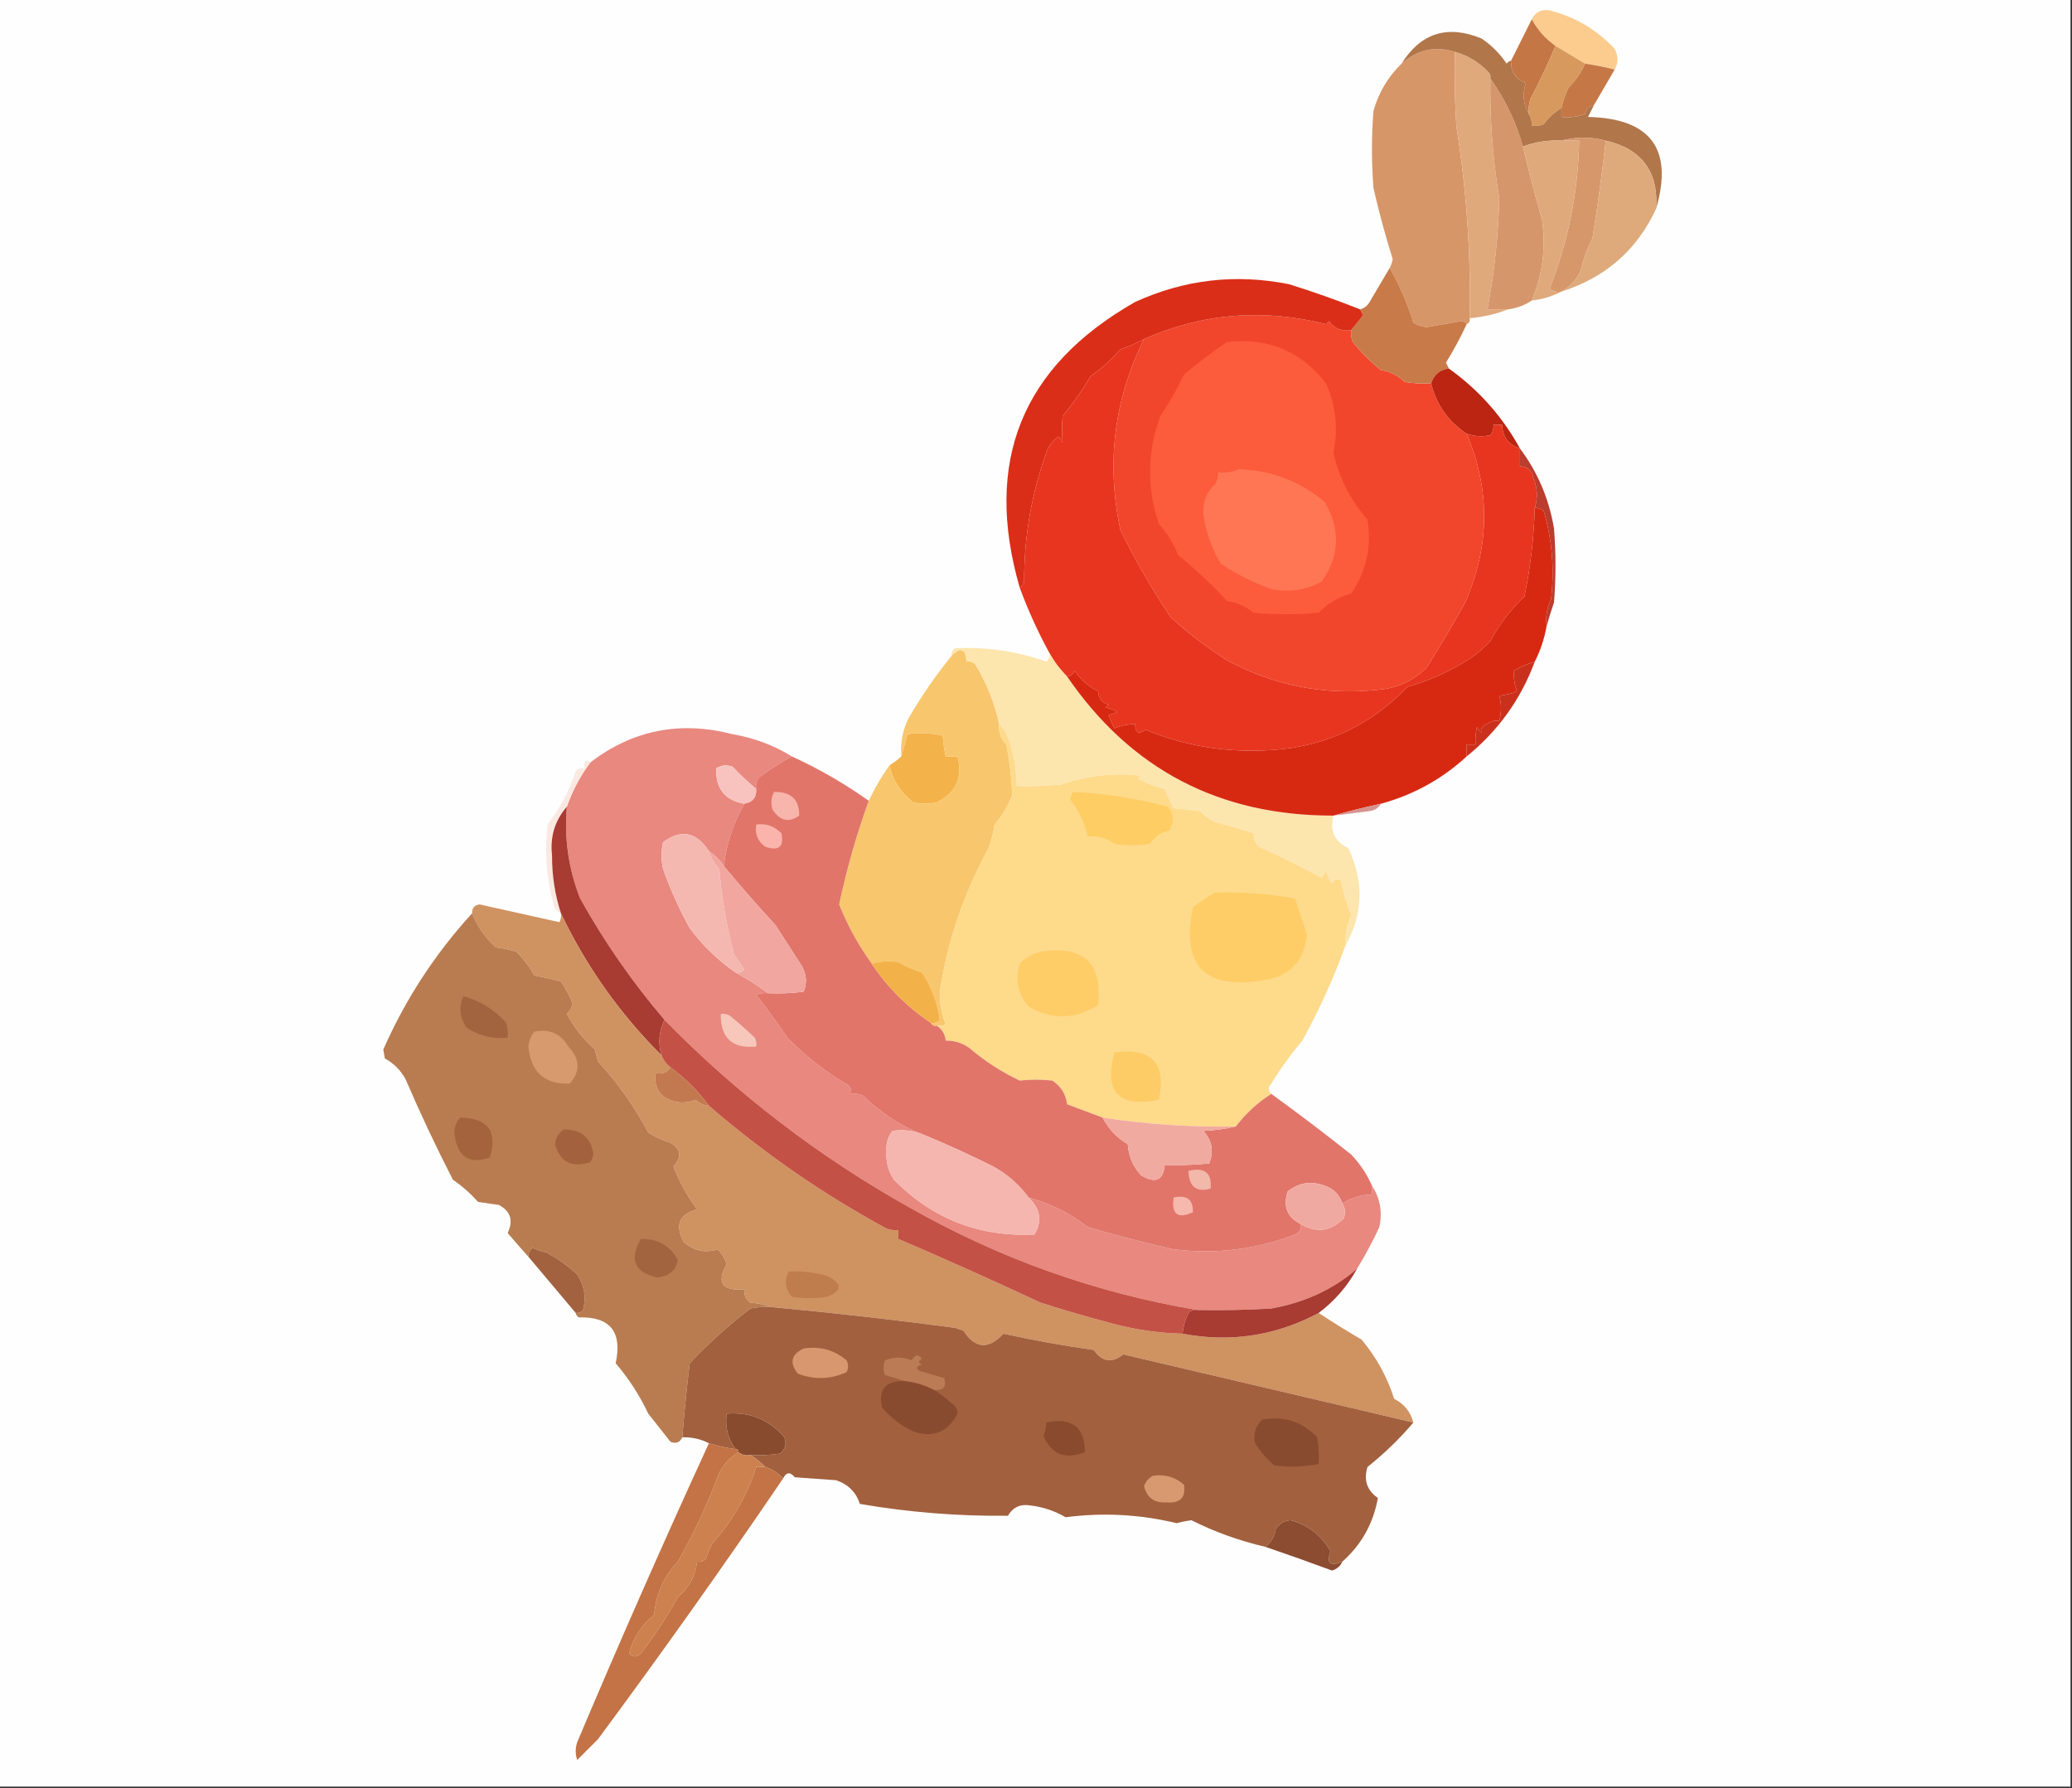
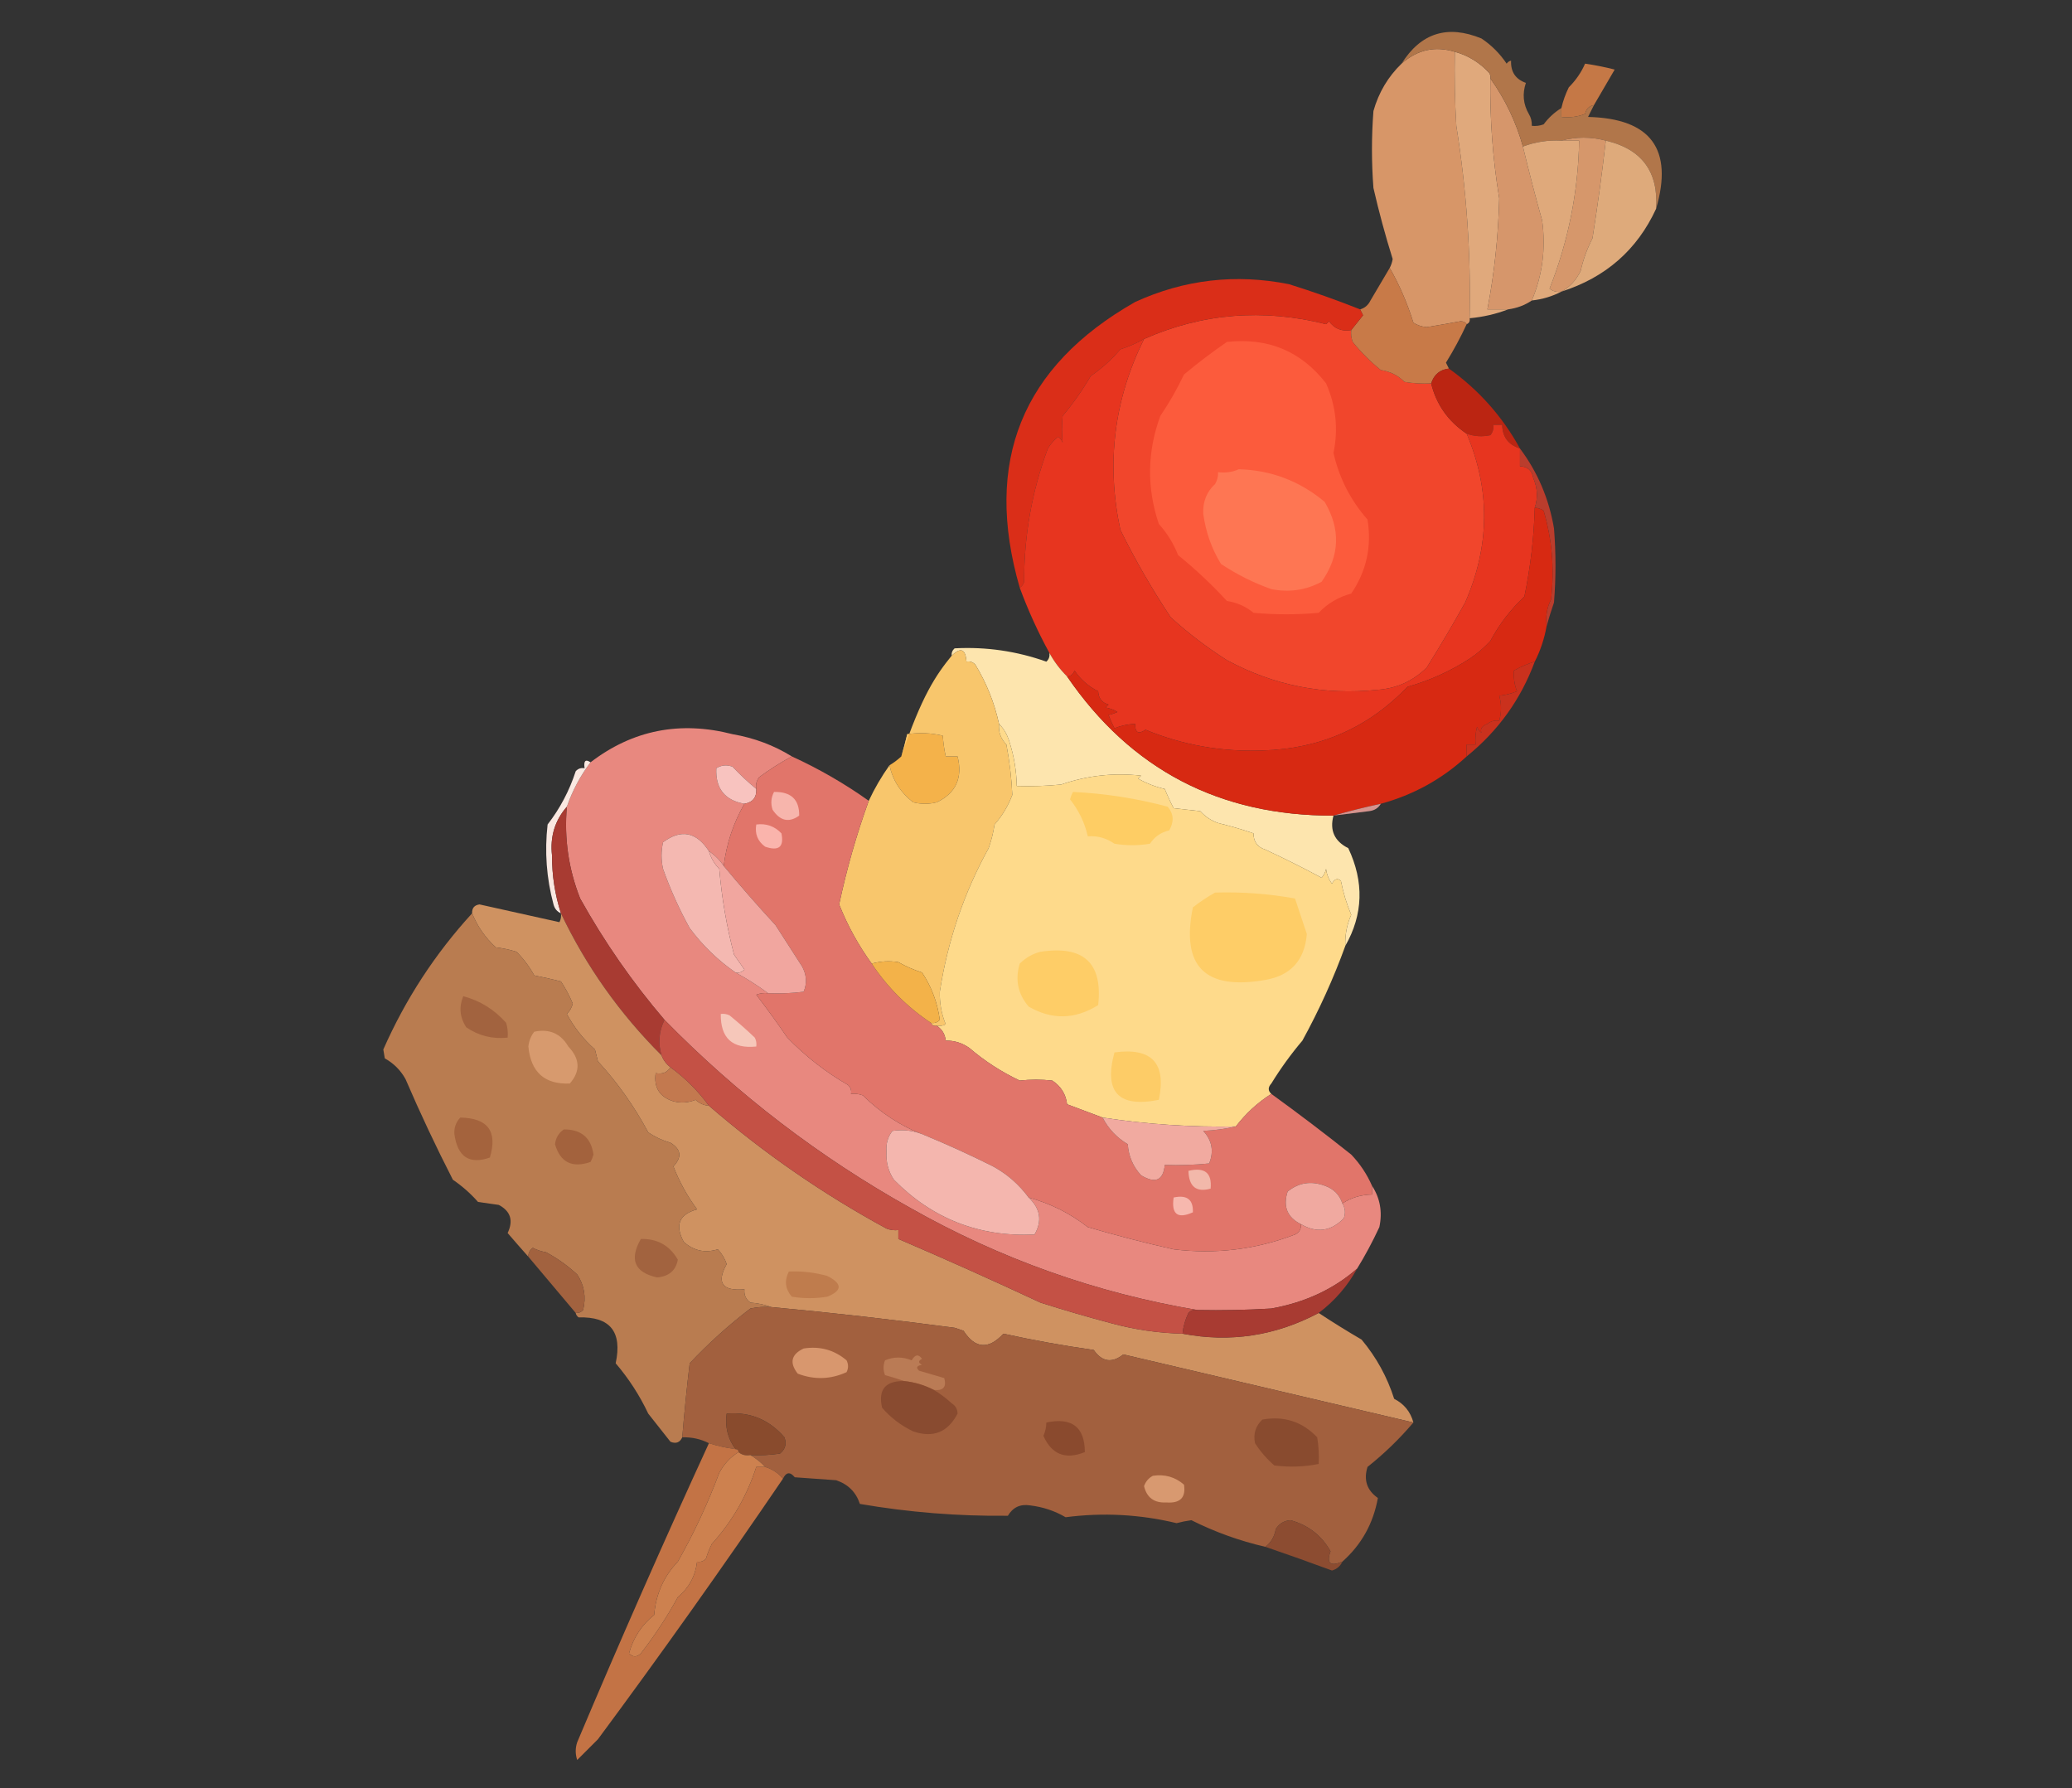
<svg xmlns="http://www.w3.org/2000/svg" version="1.1" width="700px" height="604px" style="shape-rendering:geometricPrecision; text-rendering:geometricPrecision; image-rendering:optimizeQuality; fill-rule:evenodd; clip-rule:evenodd">
  <rect width="100%" height="100%" fill="#333333" stroke="none" />
  <g>
-     <path style="opacity:1" fill="#fefefe" d="M -0.5,-0.5 C 232.833,-0.5 466.167,-0.5 699.5,-0.5C 699.5,200.833 699.5,402.167 699.5,603.5C 466.167,603.5 232.833,603.5 -0.5,603.5C -0.5,402.167 -0.5,200.833 -0.5,-0.5 Z" />
-   </g>
-   <g>
-     <path style="opacity:1" fill="#fbcc8e" d="M 545.5,23.5 C 542.316,22.677 538.983,22.01 535.5,21.5C 532.202,19.515 528.869,17.515 525.5,15.5C 522.064,13.071 519.397,10.071 517.5,6.5C 518.692,4.078 520.692,3.078 523.5,3.5C 532.094,5.674 539.428,10.007 545.5,16.5C 546.766,18.972 546.766,21.306 545.5,23.5 Z" />
-   </g>
-   <g>
-     <path style="opacity:1" fill="#c57645" d="M 517.5,6.5 C 519.397,10.071 522.064,13.071 525.5,15.5C 522.951,21.599 520.118,27.599 517,33.5C 516.506,35.134 516.34,36.801 516.5,38.5C 514.592,35.198 514.258,31.698 515.5,28C 512.003,26.755 510.337,24.255 510.5,20.5C 512.816,15.869 515.149,11.202 517.5,6.5 Z" />
-   </g>
+     </g>
+   <g>
+     </g>
+   <g>
+     </g>
  <g>
    <path style="opacity:1" fill="#d79668" d="M 491.5,17.5 C 491.334,25.84 491.5,34.173 492,42.5C 495.452,64.066 496.952,85.733 496.5,107.5C 496.672,108.492 496.338,109.158 495.5,109.5C 495.083,108.876 494.416,108.543 493.5,108.5C 489.676,109.213 485.843,109.88 482,110.5C 480.373,110.375 478.873,109.875 477.5,109C 475.461,102.437 472.795,96.27 469.5,90.5C 469.982,89.584 470.315,88.584 470.5,87.5C 468.016,79.564 465.85,71.564 464,63.5C 463.333,54.833 463.333,46.167 464,37.5C 465.761,31.26 468.928,25.926 473.5,21.5C 478.834,16.775 484.834,15.442 491.5,17.5 Z" />
  </g>
  <g>
-     <path style="opacity:1" fill="#d7995d" d="M 525.5,15.5 C 528.869,17.515 532.202,19.515 535.5,21.5C 534.231,24.425 532.398,27.092 530,29.5C 528.882,31.765 528.049,34.099 527.5,36.5C 525.189,37.914 523.189,39.747 521.5,42C 520.207,42.49 518.873,42.657 517.5,42.5C 517.567,41.041 517.234,39.708 516.5,38.5C 516.34,36.801 516.506,35.134 517,33.5C 520.118,27.599 522.951,21.599 525.5,15.5 Z" />
-   </g>
+     </g>
  <g>
    <path style="opacity:1" fill="#e0a97c" d="M 491.5,17.5 C 495.897,18.695 499.73,21.028 503,24.5C 503.464,25.094 503.631,25.761 503.5,26.5C 503.3,40.155 504.3,53.655 506.5,67C 506.202,79.619 504.869,92.119 502.5,104.5C 504.833,104.5 507.167,104.5 509.5,104.5C 505.41,106.075 501.077,107.075 496.5,107.5C 496.952,85.733 495.452,64.066 492,42.5C 491.5,34.173 491.334,25.84 491.5,17.5 Z" />
  </g>
  <g>
    <path style="opacity:1" fill="#c57846" d="M 535.5,21.5 C 538.983,22.01 542.316,22.677 545.5,23.5C 543.167,27.5 540.833,31.5 538.5,35.5C 536.879,35.787 535.879,36.787 535.5,38.5C 532.914,39.48 530.247,39.813 527.5,39.5C 527.5,38.5 527.5,37.5 527.5,36.5C 528.049,34.099 528.882,31.765 530,29.5C 532.398,27.092 534.231,24.425 535.5,21.5 Z" />
  </g>
  <g>
    <path style="opacity:1" fill="#d6966b" d="M 503.5,26.5 C 508.527,33.553 512.194,41.22 514.5,49.5C 516.508,57.865 518.675,66.198 521,74.5C 522.278,83.964 521.111,92.964 517.5,101.5C 515.152,103.097 512.486,104.097 509.5,104.5C 507.167,104.5 504.833,104.5 502.5,104.5C 504.869,92.119 506.202,79.619 506.5,67C 504.3,53.655 503.3,40.155 503.5,26.5 Z" />
  </g>
  <g>
    <path style="opacity:1" fill="#b1764a" d="M 510.5,20.5 C 510.337,24.255 512.003,26.755 515.5,28C 514.258,31.698 514.592,35.198 516.5,38.5C 517.234,39.708 517.567,41.041 517.5,42.5C 518.873,42.657 520.207,42.49 521.5,42C 523.189,39.747 525.189,37.914 527.5,36.5C 527.5,37.5 527.5,38.5 527.5,39.5C 530.247,39.813 532.914,39.48 535.5,38.5C 535.879,36.787 536.879,35.787 538.5,35.5C 537.847,36.807 537.18,38.14 536.5,39.5C 557.697,40.011 565.364,50.344 559.5,70.5C 560.336,58.005 554.669,50.338 542.5,47.5C 537.5,46.167 532.5,46.167 527.5,47.5C 523.007,47.269 518.674,47.936 514.5,49.5C 512.194,41.22 508.527,33.553 503.5,26.5C 503.631,25.761 503.464,25.094 503,24.5C 499.73,21.028 495.897,18.695 491.5,17.5C 484.834,15.442 478.834,16.775 473.5,21.5C 480.023,11.115 489.023,8.281 500.5,13C 503.886,15.263 506.719,18.097 509,21.5C 509.383,20.944 509.883,20.611 510.5,20.5 Z" />
  </g>
  <g>
    <path style="opacity:1" fill="#d6976b" d="M 527.5,47.5 C 532.5,46.167 537.5,46.167 542.5,47.5C 541.262,58.388 539.762,69.388 538,80.5C 536.214,83.958 534.881,87.624 534,91.5C 532.496,94.622 530.329,96.955 527.5,98.5C 526.022,98.762 524.689,98.429 523.5,97.5C 529.84,81.463 533.174,64.796 533.5,47.5C 531.5,47.5 529.5,47.5 527.5,47.5 Z" />
  </g>
  <g>
    <path style="opacity:1" fill="#deaa7b" d="M 542.5,47.5 C 554.669,50.338 560.336,58.005 559.5,70.5C 553.078,84.422 542.411,93.756 527.5,98.5C 530.329,96.955 532.496,94.622 534,91.5C 534.881,87.624 536.214,83.958 538,80.5C 539.762,69.388 541.262,58.388 542.5,47.5 Z" />
  </g>
  <g>
    <path style="opacity:1" fill="#dfa97b" d="M 527.5,47.5 C 529.5,47.5 531.5,47.5 533.5,47.5C 533.174,64.796 529.84,81.463 523.5,97.5C 524.689,98.429 526.022,98.762 527.5,98.5C 524.45,100.101 521.116,101.101 517.5,101.5C 521.111,92.964 522.278,83.964 521,74.5C 518.675,66.198 516.508,57.865 514.5,49.5C 518.674,47.936 523.007,47.269 527.5,47.5 Z" />
  </g>
  <g>
    <path style="opacity:1" fill="#f1462c" d="M 456.5,111.5 C 456.343,112.873 456.51,114.207 457,115.5C 459.833,119 463,122.167 466.5,125C 469.611,125.444 472.277,126.777 474.5,129C 477.482,129.498 480.482,129.665 483.5,129.5C 485.256,136.655 489.256,142.322 495.5,146.5C 503.517,165.423 503.35,184.423 495,203.5C 490.85,210.964 486.516,218.297 482,225.5C 477.399,230.022 471.899,232.522 465.5,233C 447.405,234.93 430.405,231.597 414.5,223C 407.692,218.68 401.359,213.846 395.5,208.5C 389.189,199.026 383.522,189.192 378.5,179C 373.688,156.47 376.354,134.97 386.5,114.5C 406.159,105.817 426.659,104.151 448,109.5C 448.333,109.167 448.667,108.833 449,108.5C 450.805,111.039 453.305,112.039 456.5,111.5 Z" />
  </g>
  <g>
    <path style="opacity:1" fill="#c87a48" d="M 469.5,90.5 C 472.795,96.27 475.461,102.437 477.5,109C 478.873,109.875 480.373,110.375 482,110.5C 485.843,109.88 489.676,109.213 493.5,108.5C 494.416,108.543 495.083,108.876 495.5,109.5C 493.446,113.939 491.113,118.272 488.5,122.5C 488.863,123.183 489.196,123.85 489.5,124.5C 486.474,124.837 484.474,126.504 483.5,129.5C 480.482,129.665 477.482,129.498 474.5,129C 472.277,126.777 469.611,125.444 466.5,125C 463,122.167 459.833,119 457,115.5C 456.51,114.207 456.343,112.873 456.5,111.5C 457.81,109.852 459.143,108.186 460.5,106.5C 460.137,105.817 459.804,105.15 459.5,104.5C 461.074,104.063 462.241,103.063 463,101.5C 465.178,97.806 467.345,94.139 469.5,90.5 Z" />
  </g>
  <g>
    <path style="opacity:1" fill="#da2e18" d="M 459.5,104.5 C 459.804,105.15 460.137,105.817 460.5,106.5C 459.143,108.186 457.81,109.852 456.5,111.5C 453.305,112.039 450.805,111.039 449,108.5C 448.667,108.833 448.333,109.167 448,109.5C 426.659,104.151 406.159,105.817 386.5,114.5C 384.002,115.912 381.336,117.079 378.5,118C 375.544,121.468 372.211,124.468 368.5,127C 365.69,131.8 362.523,136.3 359,140.5C 358.68,143.54 358.68,146.54 359,149.5C 358.692,148.692 358.192,148.025 357.5,147.5C 356.108,148.605 354.941,149.939 354,151.5C 348.617,165.965 345.95,180.965 346,196.5C 345.722,197.416 345.222,198.082 344.5,198.5C 332.2,155.953 345.2,123.786 383.5,102C 400.115,94.406 417.448,92.406 435.5,96C 443.659,98.552 451.659,101.385 459.5,104.5 Z" />
  </g>
  <g>
    <path style="opacity:1" fill="#fc5b3c" d="M 414.5,115.5 C 428.408,113.973 439.575,118.64 448,129.5C 451.34,137.089 452.174,144.922 450.5,153C 452.44,161.489 456.273,168.989 462,175.5C 463.476,184.593 461.643,192.926 456.5,200.5C 452.175,201.658 448.509,203.825 445.5,207C 438.167,207.667 430.833,207.667 423.5,207C 420.874,204.854 417.874,203.521 414.5,203C 409.464,197.525 403.964,192.358 398,187.5C 396.448,183.552 394.282,180.052 391.5,177C 387.387,164.771 387.553,152.605 392,140.5C 395.044,136.018 397.711,131.352 400,126.5C 404.798,122.502 409.631,118.835 414.5,115.5 Z" />
  </g>
  <g>
    <path style="opacity:1" fill="#bb2512" d="M 489.5,124.5 C 499.592,131.717 507.592,140.717 513.5,151.5C 509.562,150.235 507.562,147.568 507.5,143.5C 506.5,143.5 505.5,143.5 504.5,143.5C 504.67,144.822 504.337,145.989 503.5,147C 500.779,147.602 498.113,147.435 495.5,146.5C 489.256,142.322 485.256,136.655 483.5,129.5C 484.474,126.504 486.474,124.837 489.5,124.5 Z" />
  </g>
  <g>
    <path style="opacity:1" fill="#e7351f" d="M 386.5,114.5 C 376.354,134.97 373.688,156.47 378.5,179C 383.522,189.192 389.189,199.026 395.5,208.5C 401.359,213.846 407.692,218.68 414.5,223C 430.405,231.597 447.405,234.93 465.5,233C 471.899,232.522 477.399,230.022 482,225.5C 486.516,218.297 490.85,210.964 495,203.5C 503.35,184.423 503.517,165.423 495.5,146.5C 498.113,147.435 500.779,147.602 503.5,147C 504.337,145.989 504.67,144.822 504.5,143.5C 505.5,143.5 506.5,143.5 507.5,143.5C 507.562,147.568 509.562,150.235 513.5,151.5C 513.5,153.5 513.5,155.5 513.5,157.5C 516.05,157.561 517.55,158.894 518,161.5C 519.448,164.851 519.615,168.184 518.5,171.5C 518.213,181.616 517.046,191.616 515,201.5C 510.373,205.831 506.54,210.831 503.5,216.5C 501.383,218.796 499.049,220.796 496.5,222.5C 490.013,226.703 483.013,229.869 475.5,232C 462.264,245.816 445.931,252.982 426.5,253.5C 412.726,254.015 399.559,251.681 387,246.5C 384.589,248.153 383.422,247.487 383.5,244.5C 380.948,244.645 378.615,245.145 376.5,246C 375.74,244.559 375.074,243.059 374.5,241.5C 375.397,241.331 376.397,240.998 377.5,240.5C 376.271,239.719 374.938,239.219 373.5,239C 373.833,238.667 374.167,238.333 374.5,238C 372.277,237.348 371.11,235.848 371,233.5C 367.735,231.876 365.068,229.543 363,226.5C 362.583,227.756 361.75,228.423 360.5,228.5C 358.087,226.094 356.087,223.428 354.5,220.5C 350.638,213.44 347.304,206.106 344.5,198.5C 345.222,198.082 345.722,197.416 346,196.5C 345.95,180.965 348.617,165.965 354,151.5C 354.941,149.939 356.108,148.605 357.5,147.5C 358.192,148.025 358.692,148.692 359,149.5C 358.68,146.54 358.68,143.54 359,140.5C 362.523,136.3 365.69,131.8 368.5,127C 372.211,124.468 375.544,121.468 378.5,118C 381.336,117.079 384.002,115.912 386.5,114.5 Z" />
  </g>
  <g>
    <path style="opacity:1" fill="#fe7653" d="M 418.5,158.5 C 429.398,158.801 439.064,162.468 447.5,169.5C 452.978,178.745 452.645,187.745 446.5,196.5C 441.211,199.362 435.544,200.195 429.5,199C 423.534,196.893 417.868,194.06 412.5,190.5C 409.328,185.322 407.328,179.655 406.5,173.5C 406.333,169.442 407.666,166.109 410.5,163.5C 411.246,162.264 411.579,160.93 411.5,159.5C 414.059,159.802 416.393,159.468 418.5,158.5 Z" />
  </g>
  <g>
    <path style="opacity:1" fill="#ba3d2d" d="M 513.5,151.5 C 519.47,159.457 523.304,168.457 525,178.5C 525.667,186.833 525.667,195.167 525,203.5C 524.057,206.251 523.224,208.917 522.5,211.5C 522.108,208.278 522.608,205.278 524,202.5C 525.206,192.281 524.372,182.281 521.5,172.5C 520.583,171.873 519.583,171.539 518.5,171.5C 519.615,168.184 519.448,164.851 518,161.5C 517.55,158.894 516.05,157.561 513.5,157.5C 513.5,155.5 513.5,153.5 513.5,151.5 Z" />
  </g>
  <g>
    <path style="opacity:1" fill="#fde5ae" d="M 354.5,220.5 C 356.087,223.428 358.087,226.094 360.5,228.5C 382.044,259.942 412.044,275.609 450.5,275.5C 449.159,280.487 450.825,284.153 455.5,286.5C 460.878,297.884 460.545,308.884 454.5,319.5C 454.368,315.781 455.035,312.281 456.5,309C 454.952,305.351 453.786,301.518 453,297.5C 451.853,296.542 450.853,296.875 450,298.5C 448.883,297.051 448.216,295.384 448,293.5C 447.751,294.624 447.251,295.624 446.5,296.5C 440.311,293.169 433.978,290.003 427.5,287C 424.785,286.125 423.452,284.292 423.5,281.5C 419.619,280.165 415.619,278.998 411.5,278C 409.156,277.163 407.156,275.829 405.5,274C 402.5,273.667 399.5,273.333 396.5,273C 395.35,270.788 394.35,268.621 393.5,266.5C 390.298,265.765 387.298,264.598 384.5,263C 384.833,262.667 385.167,262.333 385.5,262C 376.255,260.969 367.255,261.969 358.5,265C 353.511,265.499 348.511,265.666 343.5,265.5C 343.407,260.384 342.574,255.384 341,250.5C 340.284,248.121 339.117,246.121 337.5,244.5C 335.966,237.425 333.299,230.758 329.5,224.5C 328.675,223.614 327.675,223.281 326.5,223.5C 326.215,219.189 324.549,218.522 321.5,221.5C 321.414,220.504 321.748,219.671 322.5,219C 333.137,218.436 343.47,219.936 353.5,223.5C 354.386,222.675 354.719,221.675 354.5,220.5 Z" />
  </g>
  <g>
    <path style="opacity:1" fill="#d72912" d="M 518.5,171.5 C 519.583,171.539 520.583,171.873 521.5,172.5C 524.372,182.281 525.206,192.281 524,202.5C 522.608,205.278 522.108,208.278 522.5,211.5C 521.739,215.784 520.405,219.784 518.5,223.5C 516.234,224.158 513.901,225.158 511.5,226.5C 511.292,228.92 511.626,231.253 512.5,233.5C 510.577,234.308 508.577,234.808 506.5,235C 507.291,237.75 507.291,240.583 506.5,243.5C 505.022,243.238 503.689,243.571 502.5,244.5C 500.65,245.242 499.984,246.242 500.5,247.5C 499.808,246.975 499.308,246.308 499,245.5C 498.505,247.473 498.338,249.473 498.5,251.5C 497.5,251.5 496.5,251.5 495.5,251.5C 495.5,252.833 495.5,254.167 495.5,255.5C 487.182,263.162 477.515,268.495 466.5,271.5C 461.024,272.672 455.691,274.006 450.5,275.5C 412.044,275.609 382.044,259.942 360.5,228.5C 361.75,228.423 362.583,227.756 363,226.5C 365.068,229.543 367.735,231.876 371,233.5C 371.11,235.848 372.277,237.348 374.5,238C 374.167,238.333 373.833,238.667 373.5,239C 374.938,239.219 376.271,239.719 377.5,240.5C 376.397,240.998 375.397,241.331 374.5,241.5C 375.074,243.059 375.74,244.559 376.5,246C 378.615,245.145 380.948,244.645 383.5,244.5C 383.422,247.487 384.589,248.153 387,246.5C 399.559,251.681 412.726,254.015 426.5,253.5C 445.931,252.982 462.264,245.816 475.5,232C 483.013,229.869 490.013,226.703 496.5,222.5C 499.049,220.796 501.383,218.796 503.5,216.5C 506.54,210.831 510.373,205.831 515,201.5C 517.046,191.616 518.213,181.616 518.5,171.5 Z" />
  </g>
  <g>
    <path style="opacity:1" fill="#ca311d" d="M 518.5,223.5 C 513.791,236.235 506.124,246.902 495.5,255.5C 495.5,254.167 495.5,252.833 495.5,251.5C 496.5,251.5 497.5,251.5 498.5,251.5C 498.338,249.473 498.505,247.473 499,245.5C 499.308,246.308 499.808,246.975 500.5,247.5C 499.984,246.242 500.65,245.242 502.5,244.5C 503.689,243.571 505.022,243.238 506.5,243.5C 507.291,240.583 507.291,237.75 506.5,235C 508.577,234.808 510.577,234.308 512.5,233.5C 511.626,231.253 511.292,228.92 511.5,226.5C 513.901,225.158 516.234,224.158 518.5,223.5 Z" />
  </g>
  <g>
    <path style="opacity:1" fill="#e8887f" d="M 267.5,255.5 C 263.721,257.562 260.054,259.896 256.5,262.5C 255.571,263.689 255.238,265.022 255.5,266.5C 252.703,264.205 250.036,261.705 247.5,259C 245.559,258.257 243.726,258.424 242,259.5C 241.673,266.333 244.839,270.333 251.5,271.5C 247.763,277.987 245.43,284.987 244.5,292.5C 243.194,290.527 241.527,288.861 239.5,287.5C 235.235,280.967 230.068,279.967 224,284.5C 223.333,287.5 223.333,290.5 224,293.5C 226.451,300.404 229.451,307.07 233,313.5C 237.374,319.375 242.541,324.375 248.5,328.5C 252.336,330.584 256.003,332.917 259.5,335.5C 258.127,335.343 256.793,335.51 255.5,336C 259.11,340.707 262.61,345.54 266,350.5C 272.145,356.823 278.978,362.156 286.5,366.5C 287.386,367.325 287.719,368.325 287.5,369.5C 288.873,369.343 290.207,369.51 291.5,370C 297.669,376.067 304.669,380.567 312.5,383.5C 308.989,381.915 305.322,381.415 301.5,382C 299.941,383.996 299.274,386.329 299.5,389C 299.265,392.496 300.098,395.663 302,398.5C 315.047,411.724 330.88,417.891 349.5,417C 352.155,412.424 351.489,408.257 347.5,404.5C 354.861,406.505 361.527,409.839 367.5,414.5C 377.135,417.326 386.801,419.826 396.5,422C 410.616,423.74 424.282,422.073 437.5,417C 438.973,416.29 439.64,415.124 439.5,413.5C 444.83,416.62 449.664,415.953 454,411.5C 454.64,409.735 454.473,408.068 453.5,406.5C 456.485,404.555 459.818,403.555 463.5,403.5C 463.5,402.5 463.5,401.5 463.5,400.5C 466.252,404.701 467.086,409.368 466,414.5C 463.706,419.43 461.206,424.096 458.5,428.5C 450.595,435.438 440.928,439.938 429.5,442C 421.173,442.5 412.84,442.666 404.5,442.5C 370.27,436.736 337.936,425.236 307.5,408C 276.848,390.862 249.181,369.696 224.5,344.5C 213.661,331.817 204.161,318.15 196,303.5C 192.069,293.567 190.569,283.233 191.5,272.5C 193.403,267.023 196.07,262.023 199.5,257.5C 213.744,246.592 229.744,243.426 247.5,248C 254.793,249.258 261.46,251.758 267.5,255.5 Z" />
  </g>
  <g>
    <path style="opacity:1" fill="#f4b24a" d="M 300.5,258.5 C 301.926,257.659 303.26,256.659 304.5,255.5C 305.21,253.107 305.877,250.607 306.5,248C 310.537,247.393 314.537,247.56 318.5,248.5C 318.674,250.861 319.007,253.194 319.5,255.5C 320.833,255.5 322.167,255.5 323.5,255.5C 325.301,262.709 322.968,267.875 316.5,271C 313.833,271.667 311.167,271.667 308.5,271C 304.266,267.738 301.599,263.572 300.5,258.5 Z" />
  </g>
  <g>
    <path style="opacity:1" fill="#f8c3bf" d="M 255.5,266.5 C 255.657,269.344 254.324,271.011 251.5,271.5C 244.839,270.333 241.673,266.333 242,259.5C 243.726,258.424 245.559,258.257 247.5,259C 250.036,261.705 252.703,264.205 255.5,266.5 Z" />
  </g>
  <g>
-     <path style="opacity:1" fill="#f8c66c" d="M 337.5,244.5 C 337.264,247.226 338.097,249.559 340,251.5C 341.07,257.165 341.737,262.832 342,268.5C 340.58,272.236 338.58,275.569 336,278.5C 335.587,281.232 334.92,283.899 334,286.5C 325.68,301.569 320.18,317.736 317.5,335C 317.407,338.842 318.074,342.509 319.5,346C 318.552,346.483 317.552,346.649 316.5,346.5C 315.508,346.672 314.842,346.338 314.5,345.5C 315.675,345.719 316.675,345.386 317.5,344.5C 316.71,338.647 314.71,333.313 311.5,328.5C 308.721,327.611 306.055,326.444 303.5,325C 300.469,324.505 297.469,324.671 294.5,325.5C 290.02,319.335 286.354,312.668 283.5,305.5C 286.033,293.571 289.367,281.905 293.5,270.5C 295.457,266.314 297.79,262.314 300.5,258.5C 301.599,263.572 304.266,267.738 308.5,271C 311.167,271.667 313.833,271.667 316.5,271C 322.968,267.875 325.301,262.709 323.5,255.5C 322.167,255.5 320.833,255.5 319.5,255.5C 319.007,253.194 318.674,250.861 318.5,248.5C 314.537,247.56 310.537,247.393 306.5,248C 305.877,250.607 305.21,253.107 304.5,255.5C 304.116,250.872 304.95,246.539 307,242.5C 311.395,234.989 316.228,227.989 321.5,221.5C 324.549,218.522 326.215,219.189 326.5,223.5C 327.675,223.281 328.675,223.614 329.5,224.5C 333.299,230.758 335.966,237.425 337.5,244.5 Z" />
+     <path style="opacity:1" fill="#f8c66c" d="M 337.5,244.5 C 337.264,247.226 338.097,249.559 340,251.5C 341.07,257.165 341.737,262.832 342,268.5C 340.58,272.236 338.58,275.569 336,278.5C 335.587,281.232 334.92,283.899 334,286.5C 325.68,301.569 320.18,317.736 317.5,335C 317.407,338.842 318.074,342.509 319.5,346C 318.552,346.483 317.552,346.649 316.5,346.5C 315.508,346.672 314.842,346.338 314.5,345.5C 315.675,345.719 316.675,345.386 317.5,344.5C 316.71,338.647 314.71,333.313 311.5,328.5C 308.721,327.611 306.055,326.444 303.5,325C 300.469,324.505 297.469,324.671 294.5,325.5C 290.02,319.335 286.354,312.668 283.5,305.5C 286.033,293.571 289.367,281.905 293.5,270.5C 295.457,266.314 297.79,262.314 300.5,258.5C 301.599,263.572 304.266,267.738 308.5,271C 311.167,271.667 313.833,271.667 316.5,271C 322.968,267.875 325.301,262.709 323.5,255.5C 322.167,255.5 320.833,255.5 319.5,255.5C 319.007,253.194 318.674,250.861 318.5,248.5C 314.537,247.56 310.537,247.393 306.5,248C 305.877,250.607 305.21,253.107 304.5,255.5C 311.395,234.989 316.228,227.989 321.5,221.5C 324.549,218.522 326.215,219.189 326.5,223.5C 327.675,223.281 328.675,223.614 329.5,224.5C 333.299,230.758 335.966,237.425 337.5,244.5 Z" />
  </g>
  <g>
    <path style="opacity:1" fill="#feda8b" d="M 337.5,244.5 C 339.117,246.121 340.284,248.121 341,250.5C 342.574,255.384 343.407,260.384 343.5,265.5C 348.511,265.666 353.511,265.499 358.5,265C 367.255,261.969 376.255,260.969 385.5,262C 385.167,262.333 384.833,262.667 384.5,263C 387.298,264.598 390.298,265.765 393.5,266.5C 394.35,268.621 395.35,270.788 396.5,273C 399.5,273.333 402.5,273.667 405.5,274C 407.156,275.829 409.156,277.163 411.5,278C 415.619,278.998 419.619,280.165 423.5,281.5C 423.452,284.292 424.785,286.125 427.5,287C 433.978,290.003 440.311,293.169 446.5,296.5C 447.251,295.624 447.751,294.624 448,293.5C 448.216,295.384 448.883,297.051 450,298.5C 450.853,296.875 451.853,296.542 453,297.5C 453.786,301.518 454.952,305.351 456.5,309C 455.035,312.281 454.368,315.781 454.5,319.5C 450.535,330.439 445.702,341.105 440,351.5C 436.132,356.07 432.632,360.904 429.5,366C 428.342,367.261 428.342,368.427 429.5,369.5C 424.979,372.344 420.979,376.01 417.5,380.5C 402.38,380.781 387.38,379.781 372.5,377.5C 368.61,376.015 364.61,374.515 360.5,373C 360.094,369.585 358.428,366.918 355.5,365C 351.787,364.595 348.121,364.595 344.5,365C 338.323,362.081 332.656,358.414 327.5,354C 325.091,352.293 322.425,351.46 319.5,351.5C 319.279,349.336 318.279,347.67 316.5,346.5C 317.552,346.649 318.552,346.483 319.5,346C 318.074,342.509 317.407,338.842 317.5,335C 320.18,317.736 325.68,301.569 334,286.5C 334.92,283.899 335.587,281.232 336,278.5C 338.58,275.569 340.58,272.236 342,268.5C 341.737,262.832 341.07,257.165 340,251.5C 338.097,249.559 337.264,247.226 337.5,244.5 Z" />
  </g>
  <g>
    <path style="opacity:1" fill="#fecd64" d="M 362.5,267.5 C 373.375,268.025 384.042,269.692 394.5,272.5C 396.534,274.901 396.701,277.568 395,280.5C 392.22,281.138 390.053,282.638 388.5,285C 384.5,285.667 380.5,285.667 376.5,285C 373.794,283.092 370.794,282.259 367.5,282.5C 366.477,277.952 364.477,273.785 361.5,270C 361.743,269.098 362.077,268.265 362.5,267.5 Z" />
  </g>
  <g>
    <path style="opacity:1" fill="#d5938e" d="M 466.5,271.5 C 465.653,272.966 464.32,273.8 462.5,274C 458.49,274.501 454.49,275.001 450.5,275.5C 455.691,274.006 461.024,272.672 466.5,271.5 Z" />
  </g>
  <g>
    <path style="opacity:1" fill="#fae8e1" d="M 199.5,257.5 C 196.07,262.023 193.403,267.023 191.5,272.5C 187.444,277.153 185.777,282.653 186.5,289C 186.475,295.682 187.475,302.182 189.5,308.5C 188.21,307.942 187.377,306.942 187,305.5C 184.622,296.666 183.955,287.666 185,278.5C 189.202,273.074 192.368,267.074 194.5,260.5C 195.325,259.614 196.325,259.281 197.5,259.5C 197.131,257.007 197.797,256.34 199.5,257.5 Z" />
  </g>
  <g>
    <path style="opacity:1" fill="#f4b8b1" d="M 239.5,287.5 C 240.139,289.76 241.306,291.76 243,293.5C 243.832,303.334 245.498,313.001 248,322.5C 249.167,324.167 250.333,325.833 251.5,327.5C 250.675,328.386 249.675,328.719 248.5,328.5C 242.541,324.375 237.374,319.375 233,313.5C 229.451,307.07 226.451,300.404 224,293.5C 223.333,290.5 223.333,287.5 224,284.5C 230.068,279.967 235.235,280.967 239.5,287.5 Z" />
  </g>
  <g>
    <path style="opacity:1" fill="#fecd67" d="M 410.5,301.5 C 419.596,301.224 428.596,301.891 437.5,303.5C 438.858,307.536 440.191,311.536 441.5,315.5C 440.764,324.34 436.097,329.506 427.5,331C 407.104,334.599 398.938,326.432 403,306.5C 405.486,304.557 407.986,302.891 410.5,301.5 Z" />
  </g>
  <g>
    <path style="opacity:1" fill="#a83b32" d="M 191.5,272.5 C 190.569,283.233 192.069,293.567 196,303.5C 204.161,318.15 213.661,331.817 224.5,344.5C 222.588,348.385 222.255,352.385 223.5,356.5C 209.334,342.362 198.001,326.362 189.5,308.5C 187.475,302.182 186.475,295.682 186.5,289C 185.777,282.653 187.444,277.153 191.5,272.5 Z" />
  </g>
  <g>
    <path style="opacity:1" fill="#e1756a" d="M 267.5,255.5 C 276.683,259.701 285.35,264.701 293.5,270.5C 289.367,281.905 286.033,293.571 283.5,305.5C 286.354,312.668 290.02,319.335 294.5,325.5C 299.833,333.5 306.5,340.167 314.5,345.5C 314.842,346.338 315.508,346.672 316.5,346.5C 318.279,347.67 319.279,349.336 319.5,351.5C 322.425,351.46 325.091,352.293 327.5,354C 332.656,358.414 338.323,362.081 344.5,365C 348.121,364.595 351.787,364.595 355.5,365C 358.428,366.918 360.094,369.585 360.5,373C 364.61,374.515 368.61,376.015 372.5,377.5C 374.452,381.287 377.286,384.287 381,386.5C 381.273,390.544 382.773,394.044 385.5,397C 390.343,399.903 393.01,398.737 393.5,393.5C 398.511,393.666 403.511,393.499 408.5,393C 410.155,388.918 409.488,385.252 406.5,382C 410.356,381.823 414.023,381.323 417.5,380.5C 420.979,376.01 424.979,372.344 429.5,369.5C 438.6,376.086 447.6,382.919 456.5,390C 459.474,393.128 461.807,396.628 463.5,400.5C 463.5,401.5 463.5,402.5 463.5,403.5C 459.818,403.555 456.485,404.555 453.5,406.5C 452.537,403.537 450.537,401.537 447.5,400.5C 442.889,398.806 438.723,399.472 435,402.5C 433.393,407.562 434.893,411.228 439.5,413.5C 439.64,415.124 438.973,416.29 437.5,417C 424.282,422.073 410.616,423.74 396.5,422C 386.801,419.826 377.135,417.326 367.5,414.5C 361.527,409.839 354.861,406.505 347.5,404.5C 344.286,400.12 340.286,396.62 335.5,394C 327.935,390.204 320.269,386.704 312.5,383.5C 304.669,380.567 297.669,376.067 291.5,370C 290.207,369.51 288.873,369.343 287.5,369.5C 287.719,368.325 287.386,367.325 286.5,366.5C 278.978,362.156 272.145,356.823 266,350.5C 262.61,345.54 259.11,340.707 255.5,336C 256.793,335.51 258.127,335.343 259.5,335.5C 263.514,335.666 267.514,335.499 271.5,335C 272.675,332.162 272.509,329.329 271,326.5C 268,321.833 265,317.167 262,312.5C 255.994,305.994 250.161,299.327 244.5,292.5C 245.43,284.987 247.763,277.987 251.5,271.5C 254.324,271.011 255.657,269.344 255.5,266.5C 255.238,265.022 255.571,263.689 256.5,262.5C 260.054,259.896 263.721,257.562 267.5,255.5 Z" />
  </g>
  <g>
    <path style="opacity:1" fill="#fab4ac" d="M 255.5,278.5 C 258.862,278.07 261.695,279.07 264,281.5C 264.934,286.083 263.1,287.583 258.5,286C 255.959,284.152 254.959,281.652 255.5,278.5 Z" />
  </g>
  <g>
    <path style="opacity:1" fill="#f7b5ac" d="M 261.5,267.5 C 267.232,267.403 270.065,270.069 270,275.5C 266.552,277.988 263.552,277.322 261,273.5C 260.322,271.402 260.489,269.402 261.5,267.5 Z" />
  </g>
  <g>
    <path style="opacity:1" fill="#f1a69f" d="M 239.5,287.5 C 241.527,288.861 243.194,290.527 244.5,292.5C 250.161,299.327 255.994,305.994 262,312.5C 265,317.167 268,321.833 271,326.5C 272.509,329.329 272.675,332.162 271.5,335C 267.514,335.499 263.514,335.666 259.5,335.5C 256.003,332.917 252.336,330.584 248.5,328.5C 249.675,328.719 250.675,328.386 251.5,327.5C 250.333,325.833 249.167,324.167 248,322.5C 245.498,313.001 243.832,303.334 243,293.5C 241.306,291.76 240.139,289.76 239.5,287.5 Z" />
  </g>
  <g>
    <path style="opacity:1" fill="#fecd67" d="M 351.5,321.5 C 366.089,319.265 372.589,325.265 371,339.5C 363.205,344.394 355.372,344.561 347.5,340C 343.881,335.74 342.881,330.906 344.5,325.5C 346.518,323.501 348.852,322.167 351.5,321.5 Z" />
  </g>
  <g>
    <path style="opacity:1" fill="#f3b249" d="M 314.5,345.5 C 306.5,340.167 299.833,333.5 294.5,325.5C 297.469,324.671 300.469,324.505 303.5,325C 306.055,326.444 308.721,327.611 311.5,328.5C 314.71,333.313 316.71,338.647 317.5,344.5C 316.675,345.386 315.675,345.719 314.5,345.5 Z" />
  </g>
  <g>
    <path style="opacity:1" fill="#cf9261" d="M 189.5,308.5 C 198.001,326.362 209.334,342.362 223.5,356.5C 224.122,358.122 225.122,359.455 226.5,360.5C 225.448,362.256 223.781,362.923 221.5,362.5C 220.856,367.385 222.856,370.552 227.5,372C 230.047,372.66 232.547,372.493 235,371.5C 236.3,372.707 237.8,373.374 239.5,373.5C 257.994,389.492 277.994,403.325 299.5,415C 300.793,415.49 302.127,415.657 303.5,415.5C 303.5,416.5 303.5,417.5 303.5,418.5C 319.584,425.401 335.584,432.568 351.5,440C 359.423,442.529 367.423,444.862 375.5,447C 383.36,449.132 391.36,450.298 399.5,450.5C 415.589,453.57 430.922,451.236 445.5,443.5C 450.218,446.613 455.052,449.613 460,452.5C 464.997,458.481 468.664,465.148 471,472.5C 474.351,474.201 476.518,476.868 477.5,480.5C 444.838,472.834 412.171,465.167 379.5,457.5C 375.657,460.541 372.324,460.041 369.5,456C 359.222,454.544 349.056,452.71 339,450.5C 333.957,455.937 329.457,455.604 325.5,449.5C 324.5,449.167 323.5,448.833 322.5,448.5C 301.868,445.759 281.201,443.426 260.5,441.5C 258.369,440.686 256.036,440.186 253.5,440C 251.963,438.89 251.297,437.39 251.5,435.5C 243.964,436.163 241.964,433.33 245.5,427C 244.87,425.108 243.87,423.441 242.5,422C 238.208,423.341 234.374,422.508 231,419.5C 227.93,413.818 229.43,410.152 235.5,408.5C 232.177,404.021 229.511,399.187 227.5,394C 230.456,390.878 230.123,388.211 226.5,386C 223.804,385.235 221.304,384.068 219,382.5C 214.28,373.688 208.613,365.688 202,358.5C 201.667,357.167 201.333,355.833 201,354.5C 197.122,351.085 193.955,347.085 191.5,342.5C 192.489,341.532 193.156,340.365 193.5,339C 192.432,336.412 191.099,333.912 189.5,331.5C 186.503,330.752 183.503,330.085 180.5,329.5C 178.885,326.55 176.885,323.884 174.5,321.5C 172.224,320.787 169.891,320.287 167.5,320C 163.944,316.741 161.277,312.908 159.5,308.5C 159.418,306.748 160.251,305.748 162,305.5C 171.037,307.51 180.037,309.51 189,311.5C 189.483,310.552 189.649,309.552 189.5,308.5 Z" />
  </g>
  <g>
    <path style="opacity:1" fill="#f6c7ba" d="M 243.5,342.5 C 244.552,342.351 245.552,342.517 246.5,343C 249.427,345.382 252.261,347.882 255,350.5C 255.483,351.448 255.649,352.448 255.5,353.5C 247.412,354.338 243.412,350.672 243.5,342.5 Z" />
  </g>
  <g>
    <path style="opacity:1" fill="#fdcc67" d="M 376.5,355.5 C 389.099,353.765 394.099,359.098 391.5,371.5C 377.872,374.241 372.872,368.908 376.5,355.5 Z" />
  </g>
  <g>
    <path style="opacity:1" fill="#c3794f" d="M 226.5,360.5 C 231.5,364.167 235.833,368.5 239.5,373.5C 237.8,373.374 236.3,372.707 235,371.5C 232.547,372.493 230.047,372.66 227.5,372C 222.856,370.552 220.856,367.385 221.5,362.5C 223.781,362.923 225.448,362.256 226.5,360.5 Z" />
  </g>
  <g>
    <path style="opacity:1" fill="#f4b6ae" d="M 312.5,383.5 C 320.269,386.704 327.935,390.204 335.5,394C 340.286,396.62 344.286,400.12 347.5,404.5C 351.489,408.257 352.155,412.424 349.5,417C 330.88,417.891 315.047,411.724 302,398.5C 300.098,395.663 299.265,392.496 299.5,389C 299.274,386.329 299.941,383.996 301.5,382C 305.322,381.415 308.989,381.915 312.5,383.5 Z" />
  </g>
  <g>
    <path style="opacity:1" fill="#f1aaa0" d="M 372.5,377.5 C 387.38,379.781 402.38,380.781 417.5,380.5C 414.023,381.323 410.356,381.823 406.5,382C 409.488,385.252 410.155,388.918 408.5,393C 403.511,393.499 398.511,393.666 393.5,393.5C 393.01,398.737 390.343,399.903 385.5,397C 382.773,394.044 381.273,390.544 381,386.5C 377.286,384.287 374.452,381.287 372.5,377.5 Z" />
  </g>
  <g>
    <path style="opacity:1" fill="#b97c50" d="M 159.5,308.5 C 161.277,312.908 163.944,316.741 167.5,320C 169.891,320.287 172.224,320.787 174.5,321.5C 176.885,323.884 178.885,326.55 180.5,329.5C 183.503,330.085 186.503,330.752 189.5,331.5C 191.099,333.912 192.432,336.412 193.5,339C 193.156,340.365 192.489,341.532 191.5,342.5C 193.955,347.085 197.122,351.085 201,354.5C 201.333,355.833 201.667,357.167 202,358.5C 208.613,365.688 214.28,373.688 219,382.5C 221.304,384.068 223.804,385.235 226.5,386C 230.123,388.211 230.456,390.878 227.5,394C 229.511,399.187 232.177,404.021 235.5,408.5C 229.43,410.152 227.93,413.818 231,419.5C 234.374,422.508 238.208,423.341 242.5,422C 243.87,423.441 244.87,425.108 245.5,427C 241.964,433.33 243.964,436.163 251.5,435.5C 251.297,437.39 251.963,438.89 253.5,440C 256.036,440.186 258.369,440.686 260.5,441.5C 258.143,441.337 255.81,441.503 253.5,442C 246.195,447.582 239.361,453.748 233,460.5C 232.012,468.832 231.178,477.165 230.5,485.5C 229.686,487.273 228.352,487.773 226.5,487C 224,483.833 221.5,480.667 219,477.5C 216.081,471.323 212.414,465.656 208,460.5C 210.288,449.851 206.121,444.684 195.5,445C 194.944,444.617 194.611,444.117 194.5,443.5C 195.496,443.586 196.329,443.252 197,442.5C 198.075,438.142 197.408,434.142 195,430.5C 191.787,427.534 188.287,425.034 184.5,423C 182.899,422.727 181.399,422.227 180,421.5C 178.961,422.244 178.461,423.244 178.5,424.5C 176.184,421.905 173.851,419.239 171.5,416.5C 173.501,412.273 172.501,409.107 168.5,407C 166.167,406.667 163.833,406.333 161.5,406C 158.963,403.128 156.13,400.628 153,398.5C 147.28,387.337 141.947,376.004 137,364.5C 135.333,361.5 133,359.167 130,357.5C 129.833,356.5 129.667,355.5 129.5,354.5C 137.003,337.483 147.003,322.15 159.5,308.5 Z" />
  </g>
  <g>
    <path style="opacity:1" fill="#a3623d" d="M 190.5,381.5 C 196.374,381.487 199.707,384.32 200.5,390C 200.265,390.873 199.931,391.707 199.5,392.5C 193.273,394.631 189.273,392.631 187.5,386.5C 187.771,384.307 188.771,382.641 190.5,381.5 Z" />
  </g>
  <g>
    <path style="opacity:1" fill="#a4633d" d="M 155.5,377.5 C 164.824,377.649 168.157,382.149 165.5,391C 158.544,393.441 154.544,390.774 153.5,383C 153.395,380.822 154.061,378.988 155.5,377.5 Z" />
  </g>
  <g>
    <path style="opacity:1" fill="#d79a6e" d="M 180.5,348.5 C 185.589,347.428 189.422,349.095 192,353.5C 195.979,357.67 196.145,361.837 192.5,366C 184.003,366.345 179.337,362.179 178.5,353.5C 178.724,351.545 179.391,349.879 180.5,348.5 Z" />
  </g>
  <g>
    <path style="opacity:1" fill="#a2633f" d="M 156.5,336.5 C 162.198,338.017 167.032,341.017 171,345.5C 171.494,347.134 171.66,348.801 171.5,350.5C 166.36,351.041 161.693,349.874 157.5,347C 155.332,343.659 154.998,340.159 156.5,336.5 Z" />
  </g>
  <g>
    <path style="opacity:1" fill="#f2b8aa" d="M 401.5,395.5 C 406.993,394.178 409.493,396.178 409,401.5C 404.156,402.849 401.656,400.849 401.5,395.5 Z" />
  </g>
  <g>
    <path style="opacity:1" fill="#f7b8ae" d="M 396.5,404.5 C 401.006,403.527 403.172,405.194 403,409.5C 397.846,411.825 395.679,410.158 396.5,404.5 Z" />
  </g>
  <g>
    <path style="opacity:1" fill="#f0a9a0" d="M 453.5,406.5 C 454.473,408.068 454.64,409.735 454,411.5C 449.664,415.953 444.83,416.62 439.5,413.5C 434.893,411.228 433.393,407.562 435,402.5C 438.723,399.472 442.889,398.806 447.5,400.5C 450.537,401.537 452.537,403.537 453.5,406.5 Z" />
  </g>
  <g>
    <path style="opacity:1" fill="#c45145" d="M 224.5,344.5 C 249.181,369.696 276.848,390.862 307.5,408C 337.936,425.236 370.27,436.736 404.5,442.5C 403.325,442.281 402.325,442.614 401.5,443.5C 400.423,445.729 399.756,448.063 399.5,450.5C 391.36,450.298 383.36,449.132 375.5,447C 367.423,444.862 359.423,442.529 351.5,440C 335.584,432.568 319.584,425.401 303.5,418.5C 303.5,417.5 303.5,416.5 303.5,415.5C 302.127,415.657 300.793,415.49 299.5,415C 277.994,403.325 257.994,389.492 239.5,373.5C 235.833,368.5 231.5,364.167 226.5,360.5C 225.122,359.455 224.122,358.122 223.5,356.5C 222.255,352.385 222.588,348.385 224.5,344.5 Z" />
  </g>
  <g>
    <path style="opacity:1" fill="#a2633f" d="M 216.5,418.5 C 222.077,418.371 226.244,420.704 229,425.5C 228.339,429.146 226.006,431.146 222,431.5C 214.363,429.809 212.53,425.475 216.5,418.5 Z" />
  </g>
  <g>
    <path style="opacity:1" fill="#a2623f" d="M 194.5,443.5 C 189.196,437.192 183.863,430.858 178.5,424.5C 178.461,423.244 178.961,422.244 180,421.5C 181.399,422.227 182.899,422.727 184.5,423C 188.287,425.034 191.787,427.534 195,430.5C 197.408,434.142 198.075,438.142 197,442.5C 196.329,443.252 195.496,443.586 194.5,443.5 Z" />
  </g>
  <g>
    <path style="opacity:1" fill="#bf7c4d" d="M 266.5,429.5 C 270.915,429.305 275.249,429.805 279.5,431C 284.616,433.595 284.616,435.928 279.5,438C 275.5,438.667 271.5,438.667 267.5,438C 265.265,435.415 264.931,432.582 266.5,429.5 Z" />
  </g>
  <g>
    <path style="opacity:1" fill="#a83b32" d="M 458.5,428.5 C 455.229,434.437 450.895,439.437 445.5,443.5C 430.922,451.236 415.589,453.57 399.5,450.5C 399.756,448.063 400.423,445.729 401.5,443.5C 402.325,442.614 403.325,442.281 404.5,442.5C 412.84,442.666 421.173,442.5 429.5,442C 440.928,439.938 450.595,435.438 458.5,428.5 Z" />
  </g>
  <g>
    <path style="opacity:1" fill="#a2603e" d="M 260.5,441.5 C 281.201,443.426 301.868,445.759 322.5,448.5C 323.5,448.833 324.5,449.167 325.5,449.5C 329.457,455.604 333.957,455.937 339,450.5C 349.056,452.71 359.222,454.544 369.5,456C 372.324,460.041 375.657,460.541 379.5,457.5C 412.171,465.167 444.838,472.834 477.5,480.5C 472.803,486.031 467.636,491.031 462,495.5C 460.622,499.898 461.788,503.398 465.5,506C 463.948,514.611 459.948,521.777 453.5,527.5C 449.39,529.22 448.057,528.053 449.5,524C 446.497,518.673 441.997,515.173 436,513.5C 433.849,513.643 432.182,514.643 431,516.5C 430.576,519.025 429.41,521.025 427.5,522.5C 418.747,520.473 410.413,517.473 402.5,513.5C 400.811,513.726 399.145,514.059 397.5,514.5C 385.128,511.523 372.628,510.856 360,512.5C 356.354,510.356 352.354,509.023 348,508.5C 344.698,507.975 342.198,509.142 340.5,512C 323.718,512.182 307.051,510.849 290.5,508C 289.226,504.059 286.559,501.392 282.5,500C 277.833,499.667 273.167,499.333 268.5,499C 266.923,497.07 265.59,497.237 264.5,499.5C 262.999,497.634 260.999,496.301 258.5,495.5C 257.016,493.926 255.349,492.593 253.5,491.5C 256.85,491.665 260.183,491.498 263.5,491C 265.325,489.534 265.825,487.701 265,485.5C 259.869,479.526 253.369,476.86 245.5,477.5C 244.885,481.991 245.885,485.991 248.5,489.5C 245.417,489.084 242.417,488.417 239.5,487.5C 236.781,486.087 233.781,485.42 230.5,485.5C 231.178,477.165 232.012,468.832 233,460.5C 239.361,453.748 246.195,447.582 253.5,442C 255.81,441.503 258.143,441.337 260.5,441.5 Z" />
  </g>
  <g>
    <path style="opacity:1" fill="#d8976e" d="M 271.5,455.5 C 277.001,454.64 281.834,455.973 286,459.5C 286.667,460.833 286.667,462.167 286,463.5C 280.604,465.962 275.104,466.129 269.5,464C 266.63,460.314 267.297,457.481 271.5,455.5 Z" />
  </g>
  <g>
    <path style="opacity:1" fill="#ba7b55" d="M 315.5,469.5 C 312.377,467.885 309.044,466.885 305.5,466.5C 303.444,465.784 301.277,465.117 299,464.5C 298.333,462.833 298.333,461.167 299,459.5C 301.953,458.249 304.953,458.249 308,459.5C 309.152,457.488 310.318,457.322 311.5,459C 310.167,459.667 310.167,460.333 311.5,461C 309.699,461.317 309.366,461.984 310.5,463C 313.365,463.837 316.198,464.67 319,465.5C 319.847,468.49 318.68,469.824 315.5,469.5 Z" />
  </g>
  <g>
    <path style="opacity:1" fill="#894b30" d="M 305.5,466.5 C 309.044,466.885 312.377,467.885 315.5,469.5C 317.599,470.752 319.599,472.252 321.5,474C 322.804,474.804 323.471,475.971 323.5,477.5C 320.238,483.81 315.238,485.81 308.5,483.5C 304.432,481.566 300.932,478.9 298,475.5C 296.609,469.384 299.109,466.384 305.5,466.5 Z" />
  </g>
  <g>
    <path style="opacity:1" fill="#894b2f" d="M 426.5,479.5 C 433.785,478.206 439.951,480.206 445,485.5C 445.498,488.482 445.665,491.482 445.5,494.5C 440.537,495.496 435.537,495.663 430.5,495C 427.96,492.795 425.793,490.295 424,487.5C 423.34,484.317 424.173,481.65 426.5,479.5 Z" />
  </g>
  <g>
    <path style="opacity:1" fill="#894b2d" d="M 253.5,491.5 C 251.901,491.768 250.568,491.434 249.5,490.5C 249.5,489.833 249.167,489.5 248.5,489.5C 245.885,485.991 244.885,481.991 245.5,477.5C 253.369,476.86 259.869,479.526 265,485.5C 265.825,487.701 265.325,489.534 263.5,491C 260.183,491.498 256.85,491.665 253.5,491.5 Z" />
  </g>
  <g>
    <path style="opacity:1" fill="#8a4a2e" d="M 353.5,480.5 C 362.135,478.687 366.468,482.02 366.5,490.5C 359.96,493.148 355.293,491.314 352.5,485C 353.148,483.56 353.481,482.06 353.5,480.5 Z" />
  </g>
  <g>
    <path style="opacity:1" fill="#d89970" d="M 389.5,498.5 C 393.516,497.9 397.016,498.9 400,501.5C 400.686,505.87 398.686,507.87 394,507.5C 389.937,507.724 387.437,505.891 386.5,502C 387.071,500.401 388.071,499.234 389.5,498.5 Z" />
  </g>
  <g>
    <path style="opacity:1" fill="#8c4c31" d="M 453.5,527.5 C 452.809,529.022 451.642,530.022 450,530.5C 442.51,527.726 435.01,525.059 427.5,522.5C 429.41,521.025 430.576,519.025 431,516.5C 432.182,514.643 433.849,513.643 436,513.5C 441.997,515.173 446.497,518.673 449.5,524C 448.057,528.053 449.39,529.22 453.5,527.5 Z" />
  </g>
  <g>
    <path style="opacity:1" fill="#cd814f" d="M 249.5,490.5 C 250.568,491.434 251.901,491.768 253.5,491.5C 255.349,492.593 257.016,493.926 258.5,495.5C 257.5,495.5 256.5,495.5 255.5,495.5C 252.363,505.245 247.363,513.911 240.5,521.5C 239.682,523.108 239.015,524.775 238.5,526.5C 237.675,527.386 236.675,527.719 235.5,527.5C 234.942,532.319 232.775,536.319 229,539.5C 225.33,546.176 221.164,552.509 216.5,558.5C 215.167,559.833 213.833,559.833 212.5,558.5C 213.976,553.163 216.81,548.829 221,545.5C 221.591,538.449 224.258,532.449 229,527.5C 234.418,517.945 239.084,507.945 243,497.5C 244.577,494.533 246.744,492.2 249.5,490.5 Z" />
  </g>
  <g>
    <path style="opacity:1" fill="#c37345" d="M 239.5,487.5 C 242.417,488.417 245.417,489.084 248.5,489.5C 249.167,489.5 249.5,489.833 249.5,490.5C 246.744,492.2 244.577,494.533 243,497.5C 239.084,507.945 234.418,517.945 229,527.5C 224.258,532.449 221.591,538.449 221,545.5C 216.81,548.829 213.976,553.163 212.5,558.5C 213.833,559.833 215.167,559.833 216.5,558.5C 221.164,552.509 225.33,546.176 229,539.5C 232.775,536.319 234.942,532.319 235.5,527.5C 236.675,527.719 237.675,527.386 238.5,526.5C 239.015,524.775 239.682,523.108 240.5,521.5C 247.363,513.911 252.363,505.245 255.5,495.5C 256.5,495.5 257.5,495.5 258.5,495.5C 260.999,496.301 262.999,497.634 264.5,499.5C 244.274,529.232 223.441,558.565 202,587.5C 199.667,589.833 197.333,592.167 195,594.5C 194.333,592.5 194.333,590.5 195,588.5C 209.387,554.414 224.221,520.747 239.5,487.5 Z" />
  </g>
</svg>